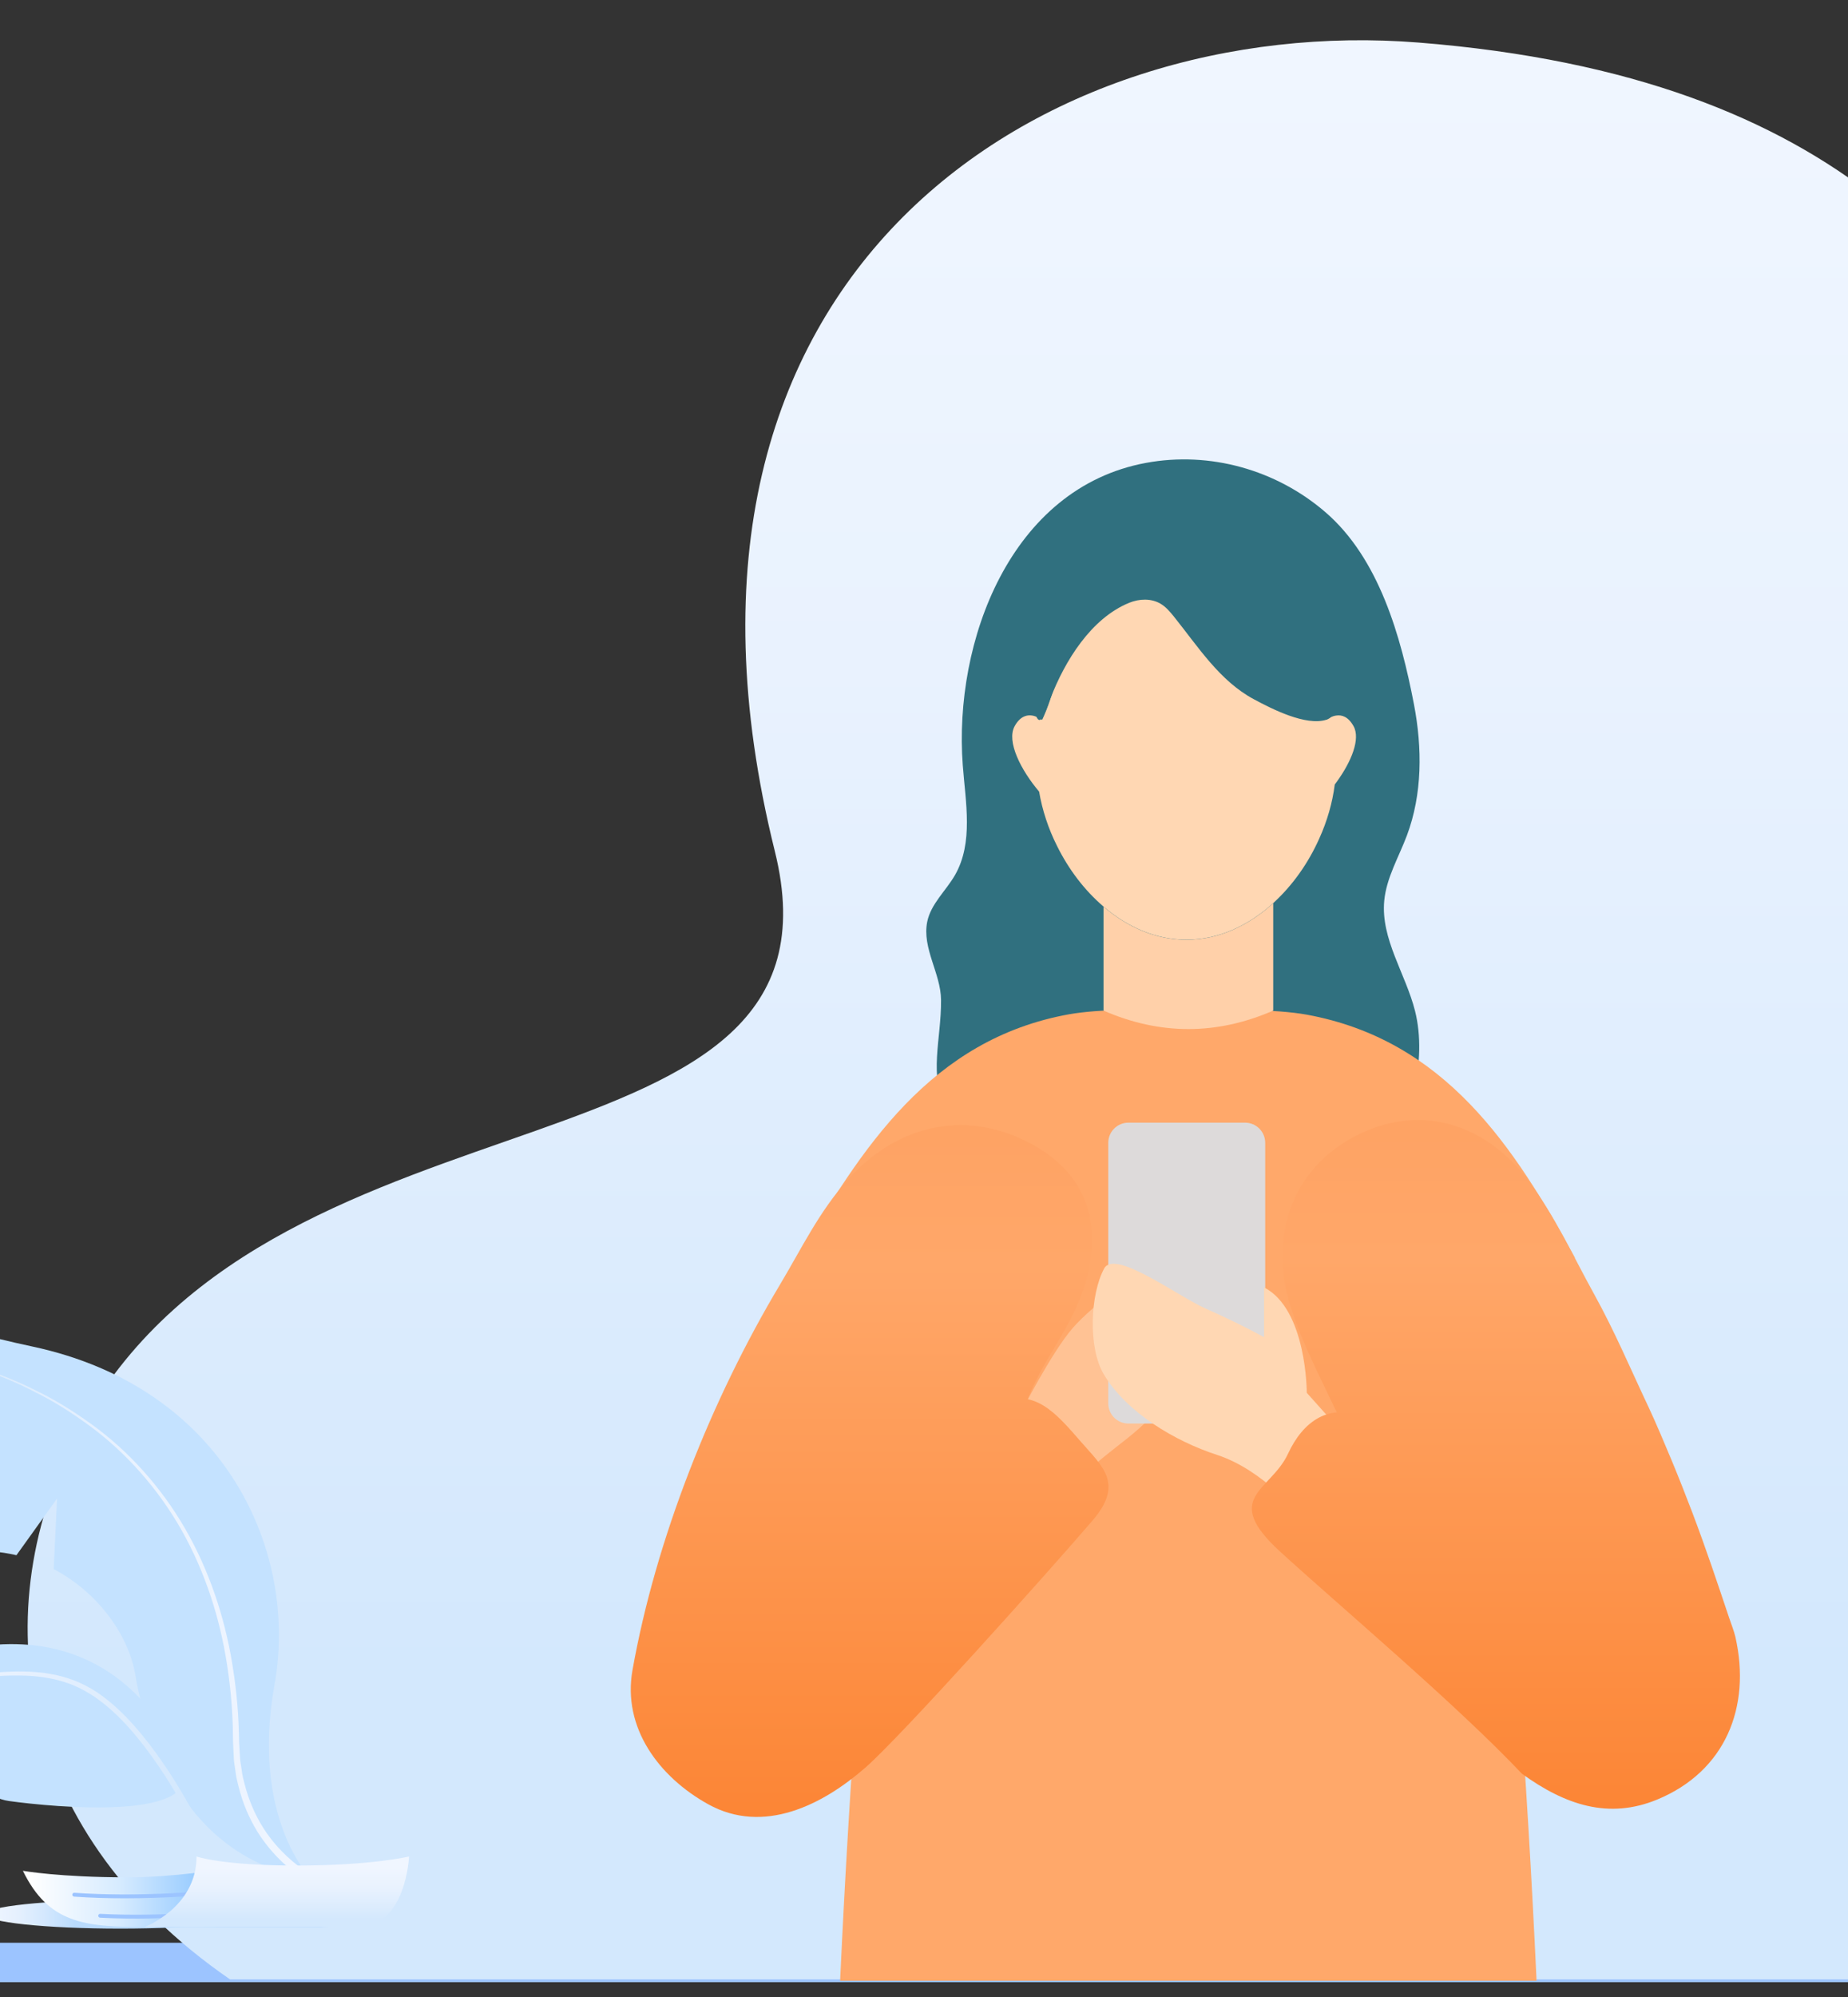
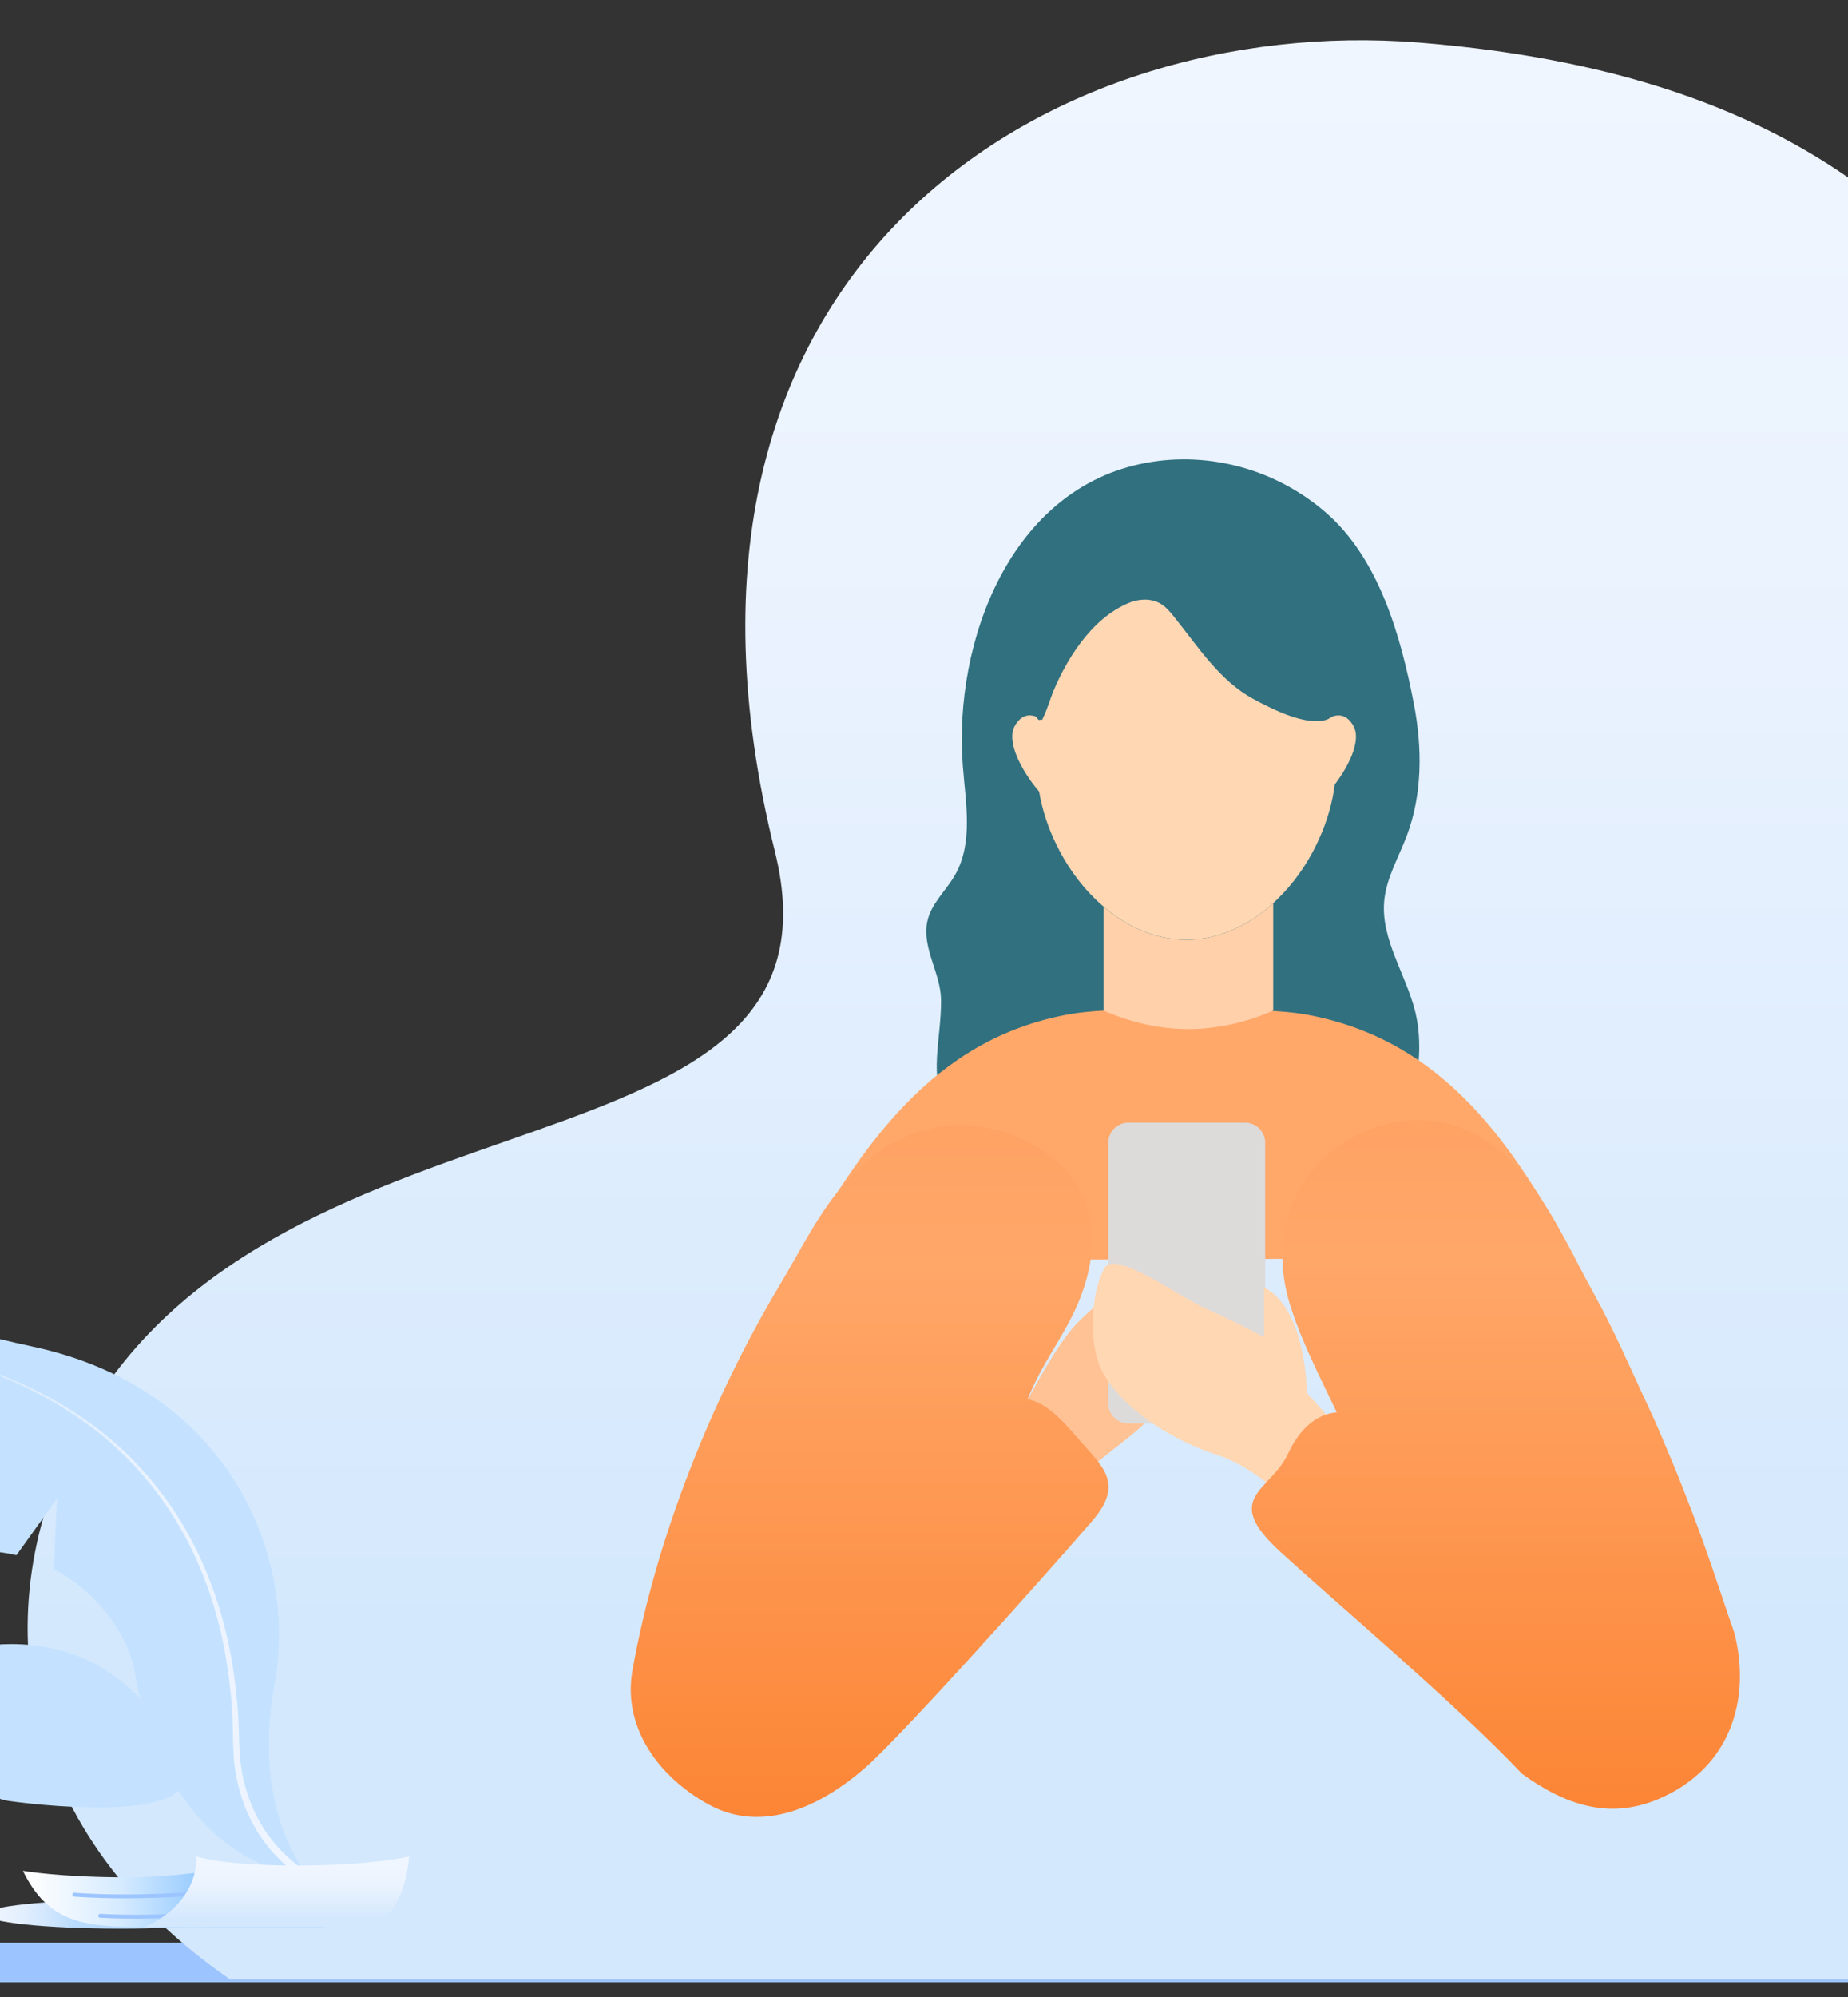
<svg xmlns="http://www.w3.org/2000/svg" width="375" height="405" viewBox="0 0 375 405" fill="none">
  <rect x="0" y="0" width="375" height="405" fill="#333333" stroke="none" />
  <path d="M375 394H0V402H375V394Z" fill="#9CC4FF" />
  <path d="M46.678 401.433H565.473C623.609 329.798 593.391 213.859 496.868 192.598C406.995 172.803 461.166 22.442 287.877 8.632C212.499 2.626 127.811 54.234 157.226 172.613C174.282 241.273 57.278 216.728 16.993 288.215C-3.265 324.159 1.695 370.438 46.686 401.433H46.678Z" fill="url(#paint0_linear_906_1939)" />
  <g clip-path="url(#clip0_906_1939)">
    <path d="M268.943 243.201C272.832 241.607 276.39 239.35 279.393 236.099C286.457 228.454 289.655 215.011 287.148 205.052C285.241 197.47 280.153 190.437 280.895 182.655C281.341 177.999 283.842 173.833 285.487 169.451C288.645 161.035 288.622 151.688 286.926 142.855C284.276 129.074 279.85 113.253 268.943 103.86C258.972 95.273 245.518 91.479 232.549 93.873C205.018 98.958 193.482 130.137 195.367 155.185C195.932 162.732 197.56 170.885 193.796 177.456C191.952 180.672 188.891 183.306 188.154 186.94C187.069 192.282 190.907 197.407 190.958 202.772C191.038 210.891 188.314 217.856 192.1 225.615C195.395 232.357 201.283 237.562 207.428 241.67C215.108 246.806 224.622 249.132 233.805 248.132C244.884 246.926 258.173 247.612 268.937 243.201H268.943Z" fill="#30707F" />
-     <path d="M299.477 262.254C295.645 239.171 285.919 205.484 257.086 205.484H225.198C196.371 205.484 186.645 239.171 182.808 262.254C171.267 331.747 168.206 458.004 168.771 458.004H313.508C314.073 458.004 311.012 331.741 299.471 262.254H299.477Z" fill="#FFA86A" />
    <path d="M319.596 255.11C307.273 232.496 293.184 210.916 265.179 205.78C258.972 204.643 248.27 204.723 241.395 204.5C241.32 204.5 240.858 204.5 240.783 204.5C233.902 204.666 223.2 204.58 216.981 205.694C188.942 210.728 174.711 232.833 161.594 255.624L319.596 255.11Z" fill="#FFA86A" />
    <path d="M207.207 286.407C207.207 286.407 213.312 274.397 217.629 269.387C221.941 264.382 232.123 257.303 232.123 257.303C232.123 257.303 235.401 255.057 236.612 257.303C237.822 259.548 229.707 268.01 229.707 268.01C229.707 268.01 240.135 275.952 236.731 282.859C233.328 289.767 224.876 293.738 219.697 299.434C214.517 305.13 207.202 313.249 207.202 313.249L194.844 302.891L207.202 286.413L207.207 286.407Z" fill="#FFC294" />
    <path d="M221.721 308.35C211.728 319.943 182.82 352.173 175.602 358.48C166.973 366.022 154.964 372.153 143.691 365.902C133.749 360.389 126.262 350.419 128.346 338.706C133.08 312.11 144.393 283.737 158.264 260.545C162.702 253.129 166.225 245.673 172.176 239.086C182.312 227.864 196.532 224.773 209.832 232.298C221.556 238.931 223.783 249.918 219.791 261.625C217.033 269.71 211.968 275.361 208.798 283.125C205.629 290.89 201.968 298.095 198.656 306.213C197.417 309.259 195.447 313.984 194.076 317.343C192.705 320.697 190.81 325.342 189.599 328.365C186.367 336.438 183.443 343.465 180.153 351.23C166.151 340.717 152.108 330.399 137.769 320.314C143.828 316.566 148.505 313.555 154.878 309.807C161.251 306.059 165.094 303.442 172.969 299.157C180.844 294.872 192.471 288.822 202.248 284.616C209.877 281.331 214.149 286.428 219.42 292.484C223.697 297.397 228.123 300.911 221.716 308.345L221.721 308.35Z" fill="url(#paint1_linear_906_1939)" />
    <path d="M252.65 227.68H228.979C226.721 227.68 224.891 229.511 224.891 231.771V284.609C224.891 286.868 226.721 288.7 228.979 288.7H252.65C254.908 288.7 256.739 286.868 256.739 284.609V231.771C256.739 229.511 254.908 227.68 252.65 227.68Z" fill="#DDDADA" />
    <path d="M256.493 271.171C252.621 269.074 248.647 267.149 244.615 265.366C239.042 262.904 226.221 253.299 224.074 257.23C221.219 262.464 220.75 273.331 223.994 278.741C228.654 286.518 238.482 292.305 246.962 295.059C256.533 298.173 263.934 307.515 263.934 307.515L277.274 295.991L265.174 282.467C265.174 282.467 265.202 265.543 256.499 261.087V271.171H256.493Z" fill="#FFD7B3" />
    <path d="M277.139 287.606C286.185 291.702 302.238 300.741 310.438 304.112C318.644 307.477 321.083 308.934 327.336 311.62C333.589 314.305 337.889 316.493 343.783 319.304C329.603 329.76 315.332 339.479 302.055 351.083C299.08 344.627 296.624 339.079 293.557 332.303C292.41 329.76 290.468 325.681 289.017 322.63C287.567 319.579 285.408 315.293 283.969 312.294C280.132 304.306 276.151 297.29 272.559 289.28C268.967 281.27 264.644 273.608 261.886 264.975C257.186 250.263 262.56 235.676 277.128 229.408C289.965 223.889 302.249 228.911 310.141 239.43C315.595 246.697 319.181 254.685 323.436 262.369C327.69 270.054 330.757 277.384 334.566 285.452C335.993 288.474 337.906 293.039 339.26 296.279C340.613 299.519 342.309 303.855 343.389 306.695C346.255 314.259 348.38 320.658 350.892 328.137C351.224 329.12 351.898 330.863 352.16 332.017C355.364 346.232 350.093 359.219 336.342 364.932C326.428 369.052 317.576 366.035 308.845 359.727C295.533 345.661 271.971 325.823 259.825 314.728C247.678 303.632 257.837 302.455 261.372 294.811C264.427 288.217 269.835 284.298 277.139 287.606Z" fill="url(#paint2_linear_906_1939)" />
    <path d="M258.365 183.164V204.955C246.887 209.949 235.408 209.949 223.93 204.955V183.873C228.738 187.998 234.523 190.592 240.742 190.592C247.315 190.592 253.391 187.695 258.359 183.17L258.365 183.164Z" fill="#FFD0A9" />
    <path d="M274.905 147.801C274.836 147.607 274.756 147.419 274.654 147.247C273.574 145.322 272.267 144.939 271.136 145.116C270.319 145.236 269.605 145.642 269.143 145.962C266.927 140.528 263.461 120.988 238.02 119.137C216.336 117.56 216.279 130.912 215.383 134.22C213.75 140.248 212.47 143.905 211.471 146.002C211.191 145.802 210.809 145.556 210.363 145.379C209.689 145.099 208.85 144.933 208.016 145.236C207.291 145.487 206.554 146.082 205.909 147.241C204.167 150.355 207.188 156.206 210.86 160.542C211.494 164.302 212.733 168.056 214.498 171.564C216.828 176.283 220.071 180.568 223.932 183.859C228.74 187.984 234.525 190.578 240.744 190.578C247.317 190.578 253.393 187.681 258.361 183.156C262.273 179.597 265.5 175.026 267.715 170.044C269.309 166.524 270.388 162.805 270.85 159.103C273.763 155.252 275.921 150.652 274.905 147.796V147.801Z" fill="#FFD7B3" />
    <path d="M211.724 124.725C211.724 124.725 211.673 124.759 211.661 124.776C210.011 128.153 208.64 131.175 208.629 135.089C208.623 137.094 208.994 139.071 209.44 141.311C209.566 141.951 209.982 145.916 210.902 146.019C211.741 146.11 212.975 142.116 213.197 141.551C216.076 134.078 221.381 125.405 229.147 122.245C231.18 121.417 233.607 121.319 235.498 122.434C236.6 123.085 237.439 124.085 238.239 125.079C243.121 131.169 247.513 138.088 254.388 141.785C258.066 143.762 264.959 147.293 269.145 145.967C272.942 144.762 270.053 136.974 269.305 134.06C267.14 125.616 260.921 118.171 252.847 114.817C246.005 111.978 239.569 111.646 231.289 111.641C220.541 111.635 216.538 114.457 211.73 124.73L211.724 124.725Z" fill="#30707F" />
  </g>
  <path d="M6.62 273.093C45.717 281.452 60.579 314.655 55.709 341.661C50.839 368.666 63.078 380.995 63.078 380.995C37.263 377.073 29.484 351.619 27.437 339.566C26.128 331.85 20.102 323.052 10.895 318.221L11.581 303.906L3.336 315.403C0.018 314.627 -3.567 314.346 -7.38 314.727C-23.593 316.345 -25.202 313.717 -28.459 298.603L-24.45 291.444L-29.363 294.338C-29.725 292.62 -30.115 290.782 -30.553 288.792C-35.809 264.995 -59.001 266.062 -59.001 266.062C-35.113 254.765 -32.476 264.733 6.62 273.093Z" fill="url(#paint3_linear_906_1939)" />
  <path d="M63.438 380.298C63.438 380.298 63.309 380.231 63.061 380.098C62.828 379.974 62.462 379.75 62 379.455C61.072 378.86 59.748 377.894 58.23 376.48C56.721 375.061 54.997 373.181 53.441 370.734C51.894 368.287 50.513 365.274 49.633 361.804C49.404 360.937 49.171 360.052 49.066 359.124C48.952 358.2 48.718 357.267 48.695 356.301C48.638 355.33 48.581 354.344 48.523 353.345C48.495 352.326 48.466 351.293 48.438 350.241C48.281 346.033 47.838 341.61 47.071 337.079C45.567 328.029 42.497 318.566 37.594 310.073C32.714 301.576 25.993 294.178 18.552 288.828C14.839 286.148 11.064 283.81 7.28 281.997C3.538 280.092 -0.17 278.674 -3.612 277.446C-5.34 276.851 -7.03 276.379 -8.62 275.88C-10.214 275.389 -11.762 275.07 -13.199 274.689C-14.632 274.304 -15.994 274.028 -17.26 273.79C-18.521 273.542 -19.678 273.314 -20.725 273.104C-24.938 272.471 -27.347 272.109 -27.347 272.109C-27.347 272.109 -24.943 272.495 -20.735 273.171C-19.692 273.39 -18.536 273.628 -17.279 273.89C-16.017 274.137 -14.661 274.428 -13.233 274.828C-11.805 275.223 -10.257 275.556 -8.672 276.06C-7.092 276.575 -5.411 277.065 -3.693 277.674C-0.27 278.936 3.414 280.383 7.118 282.32C10.869 284.163 14.601 286.528 18.262 289.223C25.593 294.616 32.176 302.009 36.918 310.459C41.683 318.904 44.62 328.291 46.019 337.255C46.733 341.739 47.124 346.123 47.238 350.279C47.257 351.321 47.276 352.35 47.29 353.364C47.338 354.392 47.39 355.406 47.438 356.406C47.452 357.405 47.685 358.376 47.795 359.333C47.9 360.295 48.128 361.218 48.357 362.123C49.233 365.741 50.647 368.906 52.241 371.486C53.85 374.066 55.631 376.056 57.206 377.565C58.787 379.07 60.172 380.103 61.157 380.745C61.657 381.069 62.033 381.302 62.319 381.459C62.59 381.607 62.728 381.683 62.728 381.683L63.438 380.298Z" fill="url(#paint4_linear_906_1939)" />
  <path d="M-2.068 333.654C27.575 330.721 36.815 357.565 36.815 357.565C42.661 369.666 10.671 366.471 1.864 365.262C-6.942 364.048 -8.918 351.248 -17.391 357.869C-20.133 360.016 -23.108 360.221 -26.064 359.298L-26.988 349.767L-30.311 357.26C-34.928 354.318 -39.194 349.453 -42.093 345.945C-47.667 339.19 -52.446 336.129 -52.446 336.129C-47.291 338.109 -31.715 336.595 -2.072 333.663L-2.068 333.654Z" fill="url(#paint5_linear_906_1939)" />
-   <path d="M-38.629 339.374C-38.629 339.374 -36.958 339.569 -34.02 339.821C-31.083 340.073 -26.885 340.407 -21.839 340.621C-19.311 340.711 -16.588 340.849 -13.675 340.821C-10.766 340.773 -7.72 340.487 -4.578 340.221C-1.436 339.959 1.811 339.702 5.091 339.826C8.366 339.935 11.684 340.487 14.745 341.725C16.292 342.349 17.682 343.134 19.105 344.062C20.433 344.991 21.742 346 22.937 347.119C25.36 349.323 27.455 351.803 29.368 354.278C33.176 359.262 36.161 364.337 38.556 368.754C40.931 373.186 42.754 376.971 43.959 379.646C45.168 382.321 45.787 383.873 45.787 383.873L46.758 383.492C46.758 383.492 46.144 381.907 44.949 379.203C43.749 376.504 41.993 372.658 39.56 368.212C37.132 363.765 34.11 358.658 30.23 353.616C28.278 351.108 26.141 348.594 23.646 346.338C22.418 345.195 21.076 344.158 19.652 343.172C18.258 342.277 16.692 341.425 15.101 340.816C11.888 339.573 8.451 339.064 5.114 338.997C1.768 338.917 -1.503 339.226 -4.644 339.535C-7.786 339.85 -10.814 340.178 -13.694 340.268C-16.569 340.335 -19.311 340.245 -21.829 340.192C-26.875 340.064 -31.079 339.873 -34.016 339.688C-36.958 339.512 -38.633 339.364 -38.633 339.364L-38.629 339.374Z" fill="url(#paint6_linear_906_1939)" />
  <path d="M-2.959 388.235C-2.959 389.834 9.294 391.134 24.403 391.134C39.513 391.134 51.766 389.834 51.766 388.235C51.766 386.635 39.513 385.336 24.403 385.336C9.294 385.336 -2.959 386.635 -2.959 388.235Z" fill="url(#paint7_linear_906_1939)" />
  <path d="M25.745 380.734C35.466 380.734 45.277 379.039 45.277 379.039C45.277 379.039 50.942 390.802 66.898 390.802H29.325C17.186 390.802 9.836 390.069 4.647 379.406C4.647 379.406 12.097 380.729 25.75 380.729L25.745 380.734Z" fill="url(#paint8_linear_906_1939)" />
  <path d="M25.279 384.982C33.914 384.982 40.855 384.353 40.95 384.344C41.164 384.325 41.326 384.134 41.302 383.915C41.283 383.701 41.088 383.553 40.874 383.563C40.745 383.577 27.678 384.763 15.097 383.863C14.873 383.839 14.692 384.01 14.678 384.225C14.664 384.439 14.825 384.629 15.04 384.644C18.505 384.891 22.014 384.982 25.274 384.982H25.279Z" fill="#9CC4FF" />
  <path d="M30.548 389.067C39.183 388.91 46.11 388.158 46.205 388.148C46.419 388.125 46.576 387.929 46.552 387.715C46.529 387.501 46.333 387.358 46.119 387.368C45.991 387.382 32.947 388.805 20.351 388.134C20.128 388.115 19.951 388.286 19.937 388.505C19.928 388.72 20.09 388.905 20.308 388.92C23.779 389.105 27.287 389.129 30.548 389.072V389.067Z" fill="#9CC4FF" />
  <path d="M39.886 376.508C39.886 376.508 45.017 378.341 60.203 378.341C75.388 378.341 83 376.508 83 376.508C83 376.508 82.438 390.808 72.565 390.808H29.313C29.313 390.808 39.881 386.881 39.881 376.508H39.886Z" fill="url(#paint9_linear_906_1939)" />
  <defs>
    <linearGradient id="paint0_linear_906_1939" x1="300.297" y1="9.281" x2="300.297" y2="401.37" gradientUnits="userSpaceOnUse">
      <stop stop-color="#F0F6FF" />
      <stop offset="0.32" stop-color="#E9F2FE" />
      <stop offset="0.77" stop-color="#D6E9FD" />
      <stop offset="0.84" stop-color="#D3E8FD" />
      <stop offset="0.92" stop-color="#D3E8FD" />
    </linearGradient>
    <linearGradient id="paint1_linear_906_1939" x1="176.47" y1="224.796" x2="176.47" y2="368.639" gradientUnits="userSpaceOnUse">
      <stop stop-color="#FEA263" />
      <stop offset="0.22" stop-color="#FFA769" />
      <stop offset="1" stop-color="#FC8535" />
    </linearGradient>
    <linearGradient id="paint2_linear_906_1939" x1="303.551" y1="223.775" x2="303.551" y2="366.972" gradientUnits="userSpaceOnUse">
      <stop stop-color="#FEA263" />
      <stop offset="0.22" stop-color="#FFA769" />
      <stop offset="1" stop-color="#FC8535" />
    </linearGradient>
    <linearGradient id="paint3_linear_906_1939" x1="711.955" y1="938.683" x2="874.797" y2="1086.14" gradientUnits="userSpaceOnUse">
      <stop stop-color="#C4E2FF" />
      <stop offset="0.69" stop-color="#BDDDFD" />
      <stop offset="0.84" stop-color="#BBDCFD" />
      <stop offset="0.92" stop-color="#BBDCFD" />
    </linearGradient>
    <linearGradient id="paint4_linear_906_1939" x1="54.591" y1="321.375" x2="-18.335" y2="332.313" gradientUnits="userSpaceOnUse">
      <stop stop-color="#F0F6FF" />
      <stop offset="0.32" stop-color="#E9F2FE" />
      <stop offset="0.77" stop-color="#D6E9FD" />
      <stop offset="0.84" stop-color="#D3E8FD" />
      <stop offset="0.92" stop-color="#D3E8FD" />
    </linearGradient>
    <linearGradient id="paint5_linear_906_1939" x1="452.06" y1="577.5" x2="559.339" y2="631.456" gradientUnits="userSpaceOnUse">
      <stop stop-color="#C4E2FF" />
      <stop offset="0.69" stop-color="#BDDDFD" />
      <stop offset="0.84" stop-color="#BBDCFD" />
      <stop offset="0.92" stop-color="#BBDCFD" />
    </linearGradient>
    <linearGradient id="paint6_linear_906_1939" x1="-34.057" y1="329.85" x2="51.968" y2="373.115" gradientUnits="userSpaceOnUse">
      <stop stop-color="#F0F6FF" />
      <stop offset="0.32" stop-color="#E9F2FE" />
      <stop offset="0.77" stop-color="#D6E9FD" />
      <stop offset="0.84" stop-color="#D3E8FD" />
      <stop offset="0.92" stop-color="#D3E8FD" />
    </linearGradient>
    <linearGradient id="paint7_linear_906_1939" x1="18.22" y1="388.235" x2="-0.265" y2="388.235" gradientUnits="userSpaceOnUse">
      <stop offset="0.08" stop-color="#B9DBFD" />
      <stop offset="0.16" stop-color="#B9DBFD" />
      <stop offset="0.47" stop-color="#D2E7FE" />
      <stop offset="0.78" stop-color="#E5F0FE" />
      <stop offset="1" stop-color="#ECF4FF" />
    </linearGradient>
    <linearGradient id="paint8_linear_906_1939" x1="6.204" y1="384.923" x2="47.133" y2="384.923" gradientUnits="userSpaceOnUse">
      <stop stop-color="white" />
      <stop offset="0.44" stop-color="#D6EBFF" />
      <stop offset="0.94" stop-color="#87C3FF" />
    </linearGradient>
    <linearGradient id="paint9_linear_906_1939" x1="56.161" y1="378.726" x2="56.161" y2="391.403" gradientUnits="userSpaceOnUse">
      <stop stop-color="#F0F6FF" />
      <stop offset="0.32" stop-color="#E9F2FE" />
      <stop offset="0.77" stop-color="#D6E9FD" />
      <stop offset="0.84" stop-color="#D3E8FD" />
      <stop offset="0.92" stop-color="#D3E8FD" />
    </linearGradient>
    <clipPath id="clip0_906_1939">
      <rect width="225" height="308.528" fill="white" transform="translate(128 93.172)" />
    </clipPath>
  </defs>
</svg>